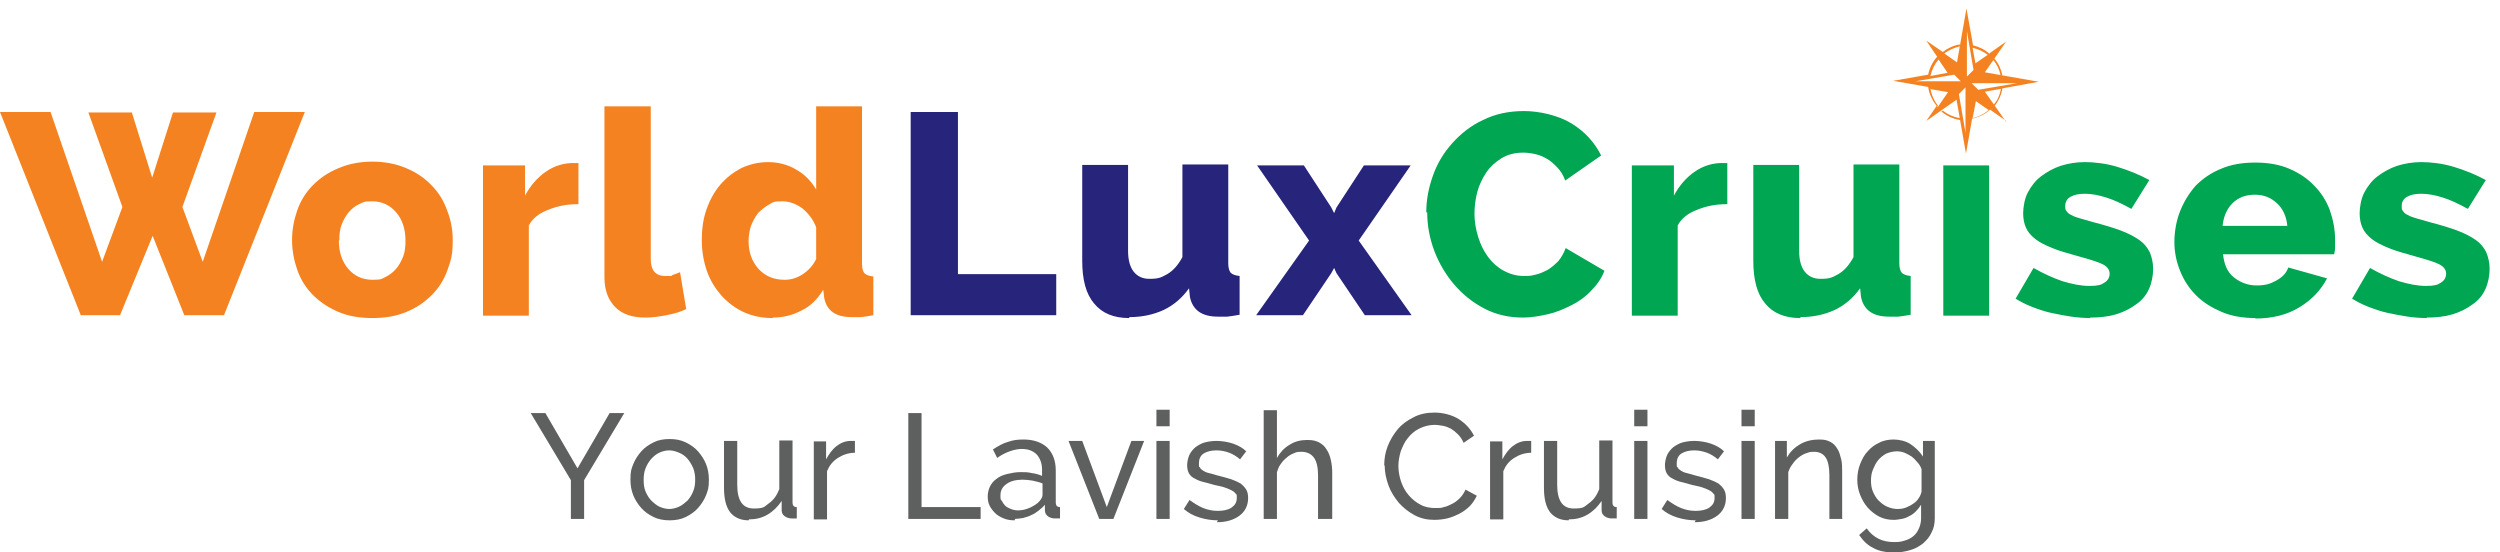
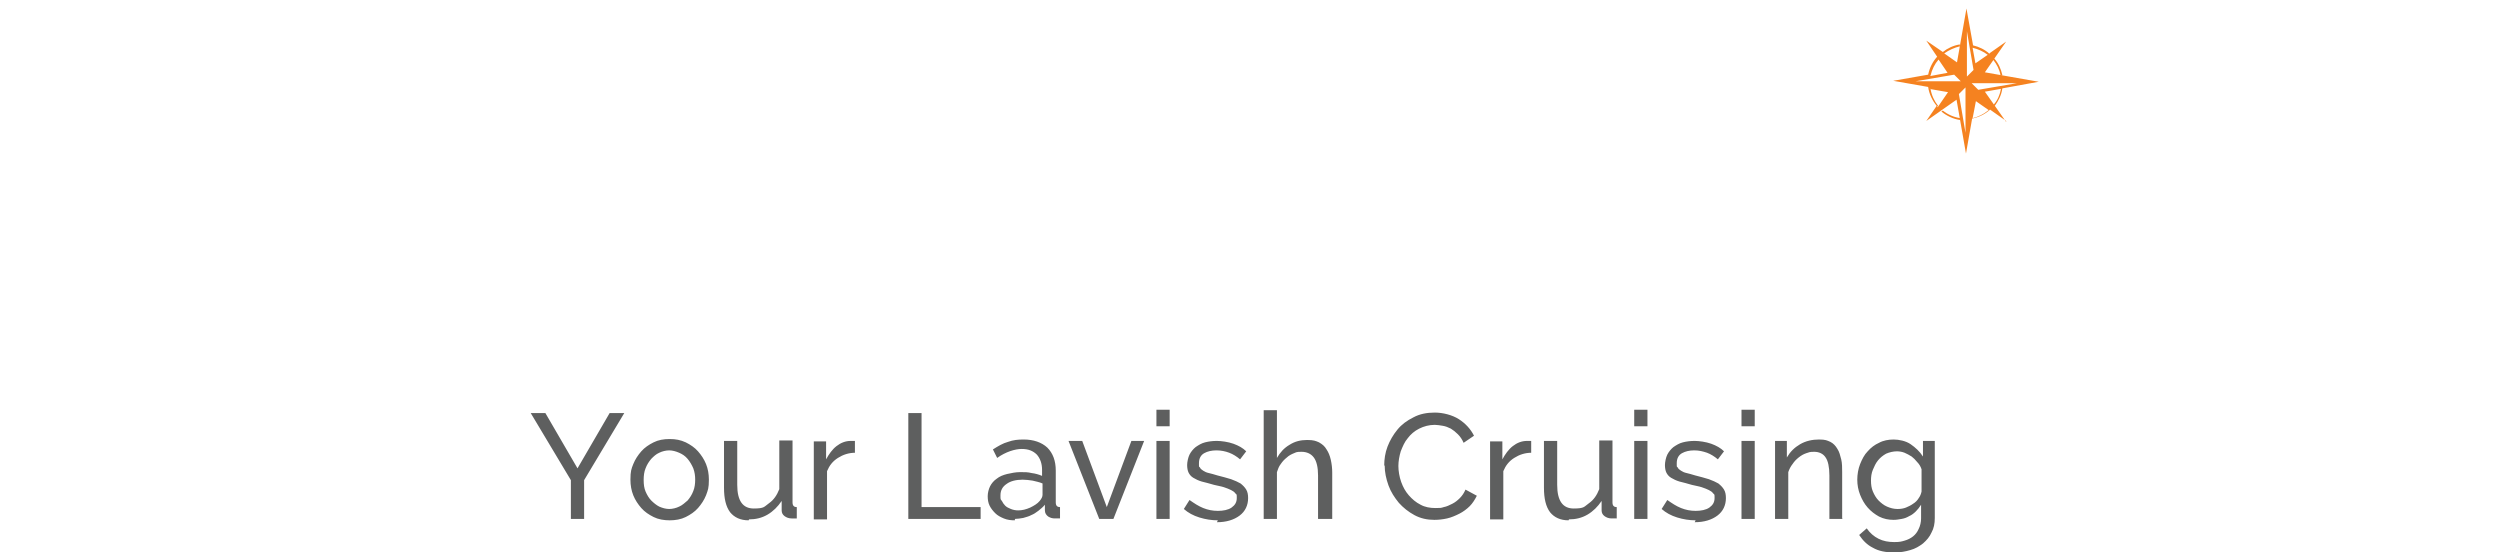
<svg xmlns="http://www.w3.org/2000/svg" viewBox="0 0 529 116.8">
  <defs>
    <style>.cls-1,.cls-2{fill:#f58220}.cls-2{fill-rule:evenodd}.cls-4{fill:#00a651}.cls-5{fill:#26247b}</style>
  </defs>
  <g id="Layer_1">
    <path d="m424.5 25.8-4.5-6.4 3.4-.6c-.2 1.2-.7 2.4-1.5 3.3l.2.3c.8-1.1 1.4-2.3 1.6-3.7l7.7-1.4-11.4-2 1.8-2.6c.7.9 1.3 2 1.5 3.2h.4c-.3-1.3-.8-2.5-1.7-3.5l2.5-3.6-3.7 2.6h.2c-1-.9-2.2-1.5-3.5-1.8l-1.4-7.8-2 11.4-2.7-1.9q1.5-1.05 3.3-1.5v-.4c-1.3.2-2.6.8-3.6 1.6l-3.5-2.4 2.3 3.4c-.9 1-1.6 2.3-1.9 3.8l-7.4 1.3 7.4 1.3c.2 1.5.9 2.9 1.8 4l-2.2 3.2 6.4-4.5 2 11.4 1.3-7.4c1.4-.3 2.7-.9 3.8-1.9l3.4 2.4Zm-16-9.8c.3-1.3.9-2.5 1.7-3.4l1.9 2.8-3.7.7Zm1.4 6.6.2-.2c-.8-1-1.4-2.3-1.6-3.6h-.3l4 .7-2.2 3.2Zm-4.6-5.4 8.2-1.4 1.4 1.4zm10.6 10.9-1.4-8.2 1.4-1.4zm4.7-16.5-2.6 1.8-.6-3.3c1.2.3 2.3.8 3.2 1.5m-4.4-5 1.4 8.2-1.4 1.4zm10.6 11-8.2 1.4-1.4-1.4zm-6 5.7c-1 .8-2.1 1.4-3.4 1.7 0 .1.7-3.6.7-3.6l3 2.1z" class="cls-2" />
    <path d="m411.1 23.4-.3.2c1.1.9 2.5 1.6 4 1.8V25c-1.4-.2-2.7-.8-3.7-1.6" class="cls-2" />
-     <path d="M18.7 23.8h9.2l4.3 13.8 4.4-13.8h9.2l-7.2 20 4.3 11.6 10.9-31.7h10.7l-17.1 43H39l-6.7-16.8-6.9 16.8h-8.3L0 23.7h10.7l10.9 31.7 4.3-11.6zM71.7 50.9c0 2.5.7 4.5 2 6s3 2.3 5.1 2.3 1.9-.2 2.8-.6c.8-.4 1.6-1 2.2-1.7s1.1-1.6 1.5-2.6.5-2.1.5-3.4c0-2.5-.7-4.5-2-6s-3-2.3-5-2.3-1.9.2-2.8.6-1.6 1-2.2 1.7-1.1 1.6-1.5 2.6-.5 2.1-.5 3.4m7 16.4c-2.7 0-5.1-.4-7.2-1.3q-3.15-1.35-5.4-3.6c-1.5-1.5-2.6-3.3-3.3-5.3s-1.1-4.1-1.1-6.3.4-4.3 1.1-6.3 1.8-3.8 3.3-5.3 3.2-2.7 5.4-3.6c2.1-.9 4.5-1.4 7.2-1.4s5.1.5 7.2 1.4 3.9 2.1 5.3 3.6c1.5 1.5 2.6 3.3 3.3 5.3q1.2 3 1.2 6.3c0 3.3-.4 4.3-1.1 6.3s-1.8 3.8-3.3 5.3-3.2 2.7-5.4 3.6c-2.1.9-4.5 1.3-7.2 1.3M122.3 43.2q-3.45 0-6.3 1.2c-1.9.7-3.3 1.8-4.1 3.3v19.1h-9.7V35h8.9v6.4c1.1-2.1 2.6-3.8 4.3-5s3.5-1.8 5.5-1.9h1.5v8.7ZM128 22.5h9.7v32.3c0 2.4 1 3.6 3.1 3.6s1 0 1.5-.2c.6-.2 1.1-.4 1.6-.6l1.3 7.8c-1.2.6-2.6 1-4.2 1.3s-3 .5-4.4.5c-2.8 0-4.9-.7-6.4-2.2s-2.3-3.6-2.3-6.3V22.5ZM166.1 59.2c1.3 0 2.6-.4 3.8-1.2s2.2-1.9 2.8-3.2v-6.7c-.6-1.6-1.6-2.9-2.9-4q-2.1-1.5-4.2-1.5c-2.1 0-2 .2-2.9.7s-1.6 1.1-2.3 1.8q-.9 1.2-1.5 2.7c-.3 1-.5 2.1-.5 3.2 0 2.4.7 4.3 2.1 5.9 1.4 1.5 3.2 2.3 5.5 2.3m-2.5 8.1q-3.3 0-6-1.2c-1.8-.8-3.4-2-4.8-3.5-1.3-1.5-2.4-3.2-3.1-5.2s-1.1-4.2-1.1-6.6.3-4.5 1-6.5 1.7-3.8 2.9-5.2c1.3-1.5 2.7-2.6 4.4-3.5 1.7-.8 3.6-1.3 5.7-1.3s4.2.5 6 1.6c1.8 1 3.2 2.5 4.2 4.2V22.5h9.7v33.3c0 1 .2 1.6.5 2 .4.4 1 .6 1.9.7v8.2c-1 .2-1.9.3-2.6.4h-2c-3.4 0-5.3-1.4-5.8-4.1l-.2-1.7c-1.2 2-2.7 3.5-4.6 4.4-1.9 1-3.9 1.5-6.1 1.5Z" class="cls-1" />
-     <path d="M192.7 66.7v-43h10V58h20.8v8.7zM238.9 67.3c-3.2 0-5.7-1-7.4-3.1-1.7-2-2.5-5-2.5-9V34.9h9.7v18.2c0 1.9.4 3.4 1.2 4.4q1.2 1.5 3.3 1.5c2.1 0 2.5-.3 3.8-1 1.2-.7 2.3-1.9 3.2-3.6V34.8h9.7v20.9c0 1 .2 1.6.5 2 .4.4 1 .6 1.9.7v8.2c-1 .2-1.9.3-2.6.4h-2c-3.4 0-5.3-1.4-5.9-4.1l-.2-1.9c-1.5 2.1-3.3 3.6-5.4 4.6q-3.3 1.5-7.2 1.5M275.9 35l5.8 8.9.6 1.2.5-1.2 5.8-8.9h9.9l-11 15.9 11.2 15.8h-9.9l-6-8.9-.5-1.1-.6 1.1-6 8.9h-9.9L277 50.9 266 35z" class="cls-5" />
-     <path d="M301.8 44.9c0-2.6.5-5.2 1.4-7.7.9-2.6 2.3-4.9 4.1-6.9s3.9-3.7 6.5-4.9c2.6-1.3 5.5-1.9 8.7-1.9s7.2.9 10 2.6 4.9 4 6.3 6.8l-7.6 5.3c-.4-1.1-1-2.1-1.7-2.8s-1.4-1.4-2.2-1.8c-.8-.5-1.6-.8-2.5-1s-1.7-.3-2.5-.3c-1.8 0-3.3.4-4.6 1.2s-2.4 1.8-3.2 3-1.5 2.6-1.9 4.1-.6 3.1-.6 4.7.3 3.3.8 4.9q.75 2.4 2.1 4.2c.9 1.2 2 2.2 3.3 2.9s2.7 1.1 4.3 1.1 1.6-.1 2.5-.3 1.7-.6 2.5-1c.8-.5 1.5-1.1 2.2-1.8.6-.7 1.2-1.7 1.6-2.8l8.2 4.8c-.6 1.6-1.6 3-2.8 4.2-1.2 1.3-2.6 2.3-4.2 3.1s-3.2 1.5-5 1.9-3.5.7-5.2.7c-3 0-5.7-.6-8.2-1.9s-4.6-3-6.4-5.1-3.2-4.5-4.2-7.1Q302 49.05 302 45M365.4 43.2q-3.45 0-6.3 1.2c-1.9.7-3.3 1.8-4.1 3.3v19.1h-9.7V35h8.9v6.4c1.1-2.1 2.6-3.8 4.3-5s3.5-1.8 5.5-1.9h1.5v8.7ZM380.9 67.3c-3.2 0-5.7-1-7.4-3.1-1.7-2-2.5-5-2.5-9V34.9h9.7v18.2c0 1.9.4 3.4 1.2 4.4q1.2 1.5 3.3 1.5c2.1 0 2.5-.3 3.8-1 1.2-.7 2.3-1.9 3.2-3.6V34.8h9.7v20.9c0 1 .2 1.6.5 2 .4.4 1 .6 1.9.7v8.2c-1 .2-1.9.3-2.6.4h-2c-3.4 0-5.3-1.4-5.9-4.1l-.2-1.9c-1.5 2.1-3.3 3.6-5.4 4.6q-3.3 1.5-7.2 1.5M411.2 35h9.7v31.8h-9.7zM442.4 67.3c-1.3 0-2.7-.1-4.1-.3s-2.9-.5-4.3-.8-2.8-.8-4.1-1.3-2.4-1.1-3.4-1.7l3.8-6.5c2.1 1.2 4.1 2.1 6.1 2.8 2 .6 3.9 1 5.7 1s2.5-.2 3.2-.7c.7-.4 1.1-1.1 1.1-1.9s-.5-1.5-1.5-2-2.7-1-5.2-1.7c-2.1-.6-4-1.1-5.4-1.7-1.5-.6-2.7-1.2-3.6-1.9s-1.6-1.5-2-2.4-.6-1.9-.6-3.1.3-3.1 1-4.4 1.6-2.5 2.8-3.4 2.6-1.7 4.1-2.2c1.6-.5 3.3-.8 5.2-.8s4.5.3 6.8 1 4.6 1.6 6.8 2.8l-3.8 6.1c-2-1.1-3.7-1.9-5.3-2.4s-3.1-.8-4.5-.8-2.2.2-3 .6-1.2 1.1-1.2 2 .1.8.3 1.1.5.6 1 .8c.5.3 1.1.5 1.8.7.8.2 1.7.5 2.8.8 2.3.6 4.3 1.2 5.9 1.8s2.9 1.3 3.9 2 1.7 1.6 2.2 2.6c.4 1 .7 2.1.7 3.5s-.3 3-.9 4.3-1.5 2.4-2.7 3.2q-1.8 1.35-4.2 2.1c-1.7.5-3.5.7-5.6.7M484 47.8c-.2-2-.9-3.6-2.2-4.8s-2.8-1.8-4.7-1.8-3.5.6-4.7 1.8q-1.8 1.8-2.1 4.8zm-6.7 19.5c-2.7 0-5.1-.4-7.2-1.3s-3.9-2-5.4-3.5-2.6-3.2-3.4-5.2-1.2-4-1.2-6.1.4-4.5 1.2-6.5q1.2-3 3.3-5.4c1.5-1.5 3.2-2.7 5.4-3.6 2.1-.9 4.5-1.3 7.2-1.3s5.1.4 7.2 1.3 3.9 2.1 5.3 3.6c1.5 1.5 2.6 3.3 3.3 5.2.7 2 1.1 4.1 1.1 6.2v1.7c0 .5-.1 1-.2 1.4h-23.5c.2 2.1.9 3.8 2.3 4.9s3 1.7 4.8 1.7 2.8-.3 4.1-1 2.2-1.6 2.6-2.8l8.2 2.3c-1.3 2.5-3.2 4.5-5.8 6.1s-5.8 2.4-9.4 2.4ZM513.6 67.3c-1.3 0-2.7-.1-4.1-.3s-2.9-.5-4.3-.8-2.8-.8-4.1-1.3-2.4-1.1-3.4-1.7l3.8-6.5c2.1 1.2 4.1 2.1 6.1 2.8 2 .6 3.9 1 5.7 1s2.5-.2 3.2-.7c.7-.4 1.1-1.1 1.1-1.9s-.5-1.5-1.5-2-2.7-1-5.2-1.7c-2.1-.6-4-1.1-5.4-1.7-1.5-.6-2.7-1.2-3.6-1.9s-1.6-1.5-2-2.4-.6-1.9-.6-3.1.3-3.1 1-4.4 1.6-2.5 2.8-3.4 2.6-1.7 4.1-2.2c1.6-.5 3.3-.8 5.2-.8s4.5.3 6.8 1 4.6 1.6 6.8 2.8l-3.8 6.1c-2-1.1-3.7-1.9-5.3-2.4s-3.1-.8-4.5-.8-2.2.2-3 .6-1.2 1.1-1.2 2 .1.8.3 1.1.5.6 1 .8c.5.3 1.1.5 1.8.7.8.2 1.7.5 2.8.8 2.3.6 4.3 1.2 5.9 1.8s2.9 1.3 3.9 2 1.7 1.6 2.2 2.6c.4 1 .7 2.1.7 3.5s-.3 3-.9 4.3-1.5 2.4-2.7 3.2q-1.8 1.35-4.2 2.1c-1.7.5-3.5.7-5.6.7" class="cls-4" />
    <path d="M401.6 107.7c.6 0 1.2-.1 1.7-.3s1.1-.5 1.5-.8q.75-.45 1.2-1.2c.3-.4.5-.9.6-1.4v-4.7q-.3-.9-.9-1.5-.6-.75-1.2-1.2c-.5-.3-1-.6-1.5-.8s-1.1-.3-1.6-.3c-.8 0-1.6.2-2.3.5-.7.4-1.2.8-1.7 1.4s-.8 1.3-1.1 2-.4 1.5-.4 2.3.1 1.6.4 2.3.7 1.4 1.2 1.9 1.1 1 1.8 1.3 1.4.5 2.2.5m-.8 2.3c-1.1 0-2.1-.2-3.1-.7-.9-.5-1.7-1.1-2.4-1.9s-1.2-1.7-1.6-2.7-.6-2.1-.6-3.2.2-2.3.6-3.3.9-2 1.6-2.7q1.05-1.2 2.4-1.8c.9-.5 2-.7 3.1-.7s2.6.3 3.6 1 1.9 1.5 2.6 2.6v-3.3h2.5v16.3c0 1.2-.2 2.2-.7 3.1-.4.9-1 1.6-1.8 2.3-.8.6-1.6 1.1-2.7 1.4-1 .3-2.1.5-3.3.5-1.9 0-3.4-.3-4.6-1-1.2-.6-2.1-1.5-2.9-2.7l1.6-1.4c.7 1 1.5 1.7 2.5 2.2s2.1.7 3.3.7 1.5-.1 2.2-.3q1.05-.3 1.8-.9c.5-.4.9-.9 1.2-1.6.3-.6.5-1.4.5-2.2v-2.9c-.3.5-.7 1-1.1 1.4s-.9.8-1.4 1c-.5.3-1 .5-1.6.6s-1.1.2-1.7.2m-10.8-.2h-2.8v-9.2c0-1.8-.3-3.1-.8-3.8-.5-.8-1.4-1.2-2.4-1.2s-1.1.1-1.7.3-1.1.5-1.6.9-.9.8-1.3 1.4c-.4.5-.7 1.1-.9 1.7v9.9h-2.8V93.3h2.5v3.5c.7-1.2 1.6-2.1 2.8-2.8s2.6-1 4-1 1.7.2 2.4.5q.9.45 1.5 1.5c.4.6.6 1.4.8 2.2s.2 1.8.2 2.7v9.8Zm-21.4-19.6v-3.5h2.8v3.5zm0 19.6V93.3h2.8v16.5zm-9.7.3q-1.95 0-3.9-.6t-3.3-1.8l1.2-1.9c1 .7 1.9 1.3 2.9 1.7s2 .6 3.1.6 2.2-.2 2.9-.7 1.1-1.1 1.1-2 0-.7-.3-1c-.2-.3-.5-.5-.9-.7q-.6-.3-1.5-.6c-.6-.2-1.3-.3-2.1-.5-1-.3-1.8-.5-2.6-.7-.7-.2-1.3-.5-1.8-.8s-.8-.7-1-1.1-.3-1-.3-1.6.2-1.6.5-2.2.8-1.2 1.3-1.6c.6-.4 1.2-.8 2-1s1.6-.3 2.5-.3 2.4.2 3.5.6 2 .9 2.7 1.6l-1.3 1.7c-.7-.6-1.5-1.1-2.3-1.4-.9-.3-1.7-.5-2.7-.5s-1.9.2-2.6.6-1.1 1.1-1.1 2.1 0 .7.2.9c.1.3.4.5.7.7s.7.4 1.2.5 1.1.3 1.8.5c1.1.3 2 .5 2.9.8.8.3 1.5.6 2 .9.5.4.9.8 1.2 1.3s.4 1.1.4 1.8c0 1.5-.6 2.8-1.8 3.7s-2.8 1.4-4.8 1.4Zm-13-19.9v-3.5h2.8v3.5zm0 19.6V93.3h2.8v16.5zm-13.9.3c-1.7 0-3-.6-3.9-1.7-.9-1.2-1.3-2.9-1.3-5.2v-9.9h2.8v9.3c0 3.4 1.2 5 3.5 5s2.2-.4 3.2-1.1 1.7-1.7 2.2-3V93.2h2.8v13.1c0 .7.3 1 .9 1v2.4H341c-.6 0-1.1-.2-1.5-.5q-.6-.45-.6-1.2v-2c-.8 1.2-1.8 2.2-3 2.9s-2.5 1-3.9 1Zm-7.8-14.3c-1.4 0-2.6.4-3.7 1.1s-1.8 1.6-2.3 2.8v10.2h-2.8V93.4h2.6v3.8c.6-1.1 1.3-2.1 2.2-2.8s1.9-1.1 3-1.1h.9v2.5Zm-31.2 2.7c0-1.3.2-2.7.7-4q.75-1.95 2.1-3.6c.9-1.1 2-1.9 3.4-2.6 1.3-.7 2.8-1 4.5-1s3.7.5 5.1 1.4 2.5 2.1 3.2 3.5l-2.2 1.5q-.45-1.05-1.2-1.8t-1.5-1.2c-.6-.3-1.1-.5-1.7-.6s-1.2-.2-1.7-.2c-1.2 0-2.3.3-3.3.8s-1.8 1.2-2.4 2c-.7.8-1.1 1.8-1.5 2.8-.3 1-.5 2.1-.5 3.1s.2 2.3.6 3.4.9 2 1.6 2.8 1.5 1.5 2.5 2c.9.5 2 .7 3.1.7s1.2 0 1.8-.2c.6-.1 1.2-.4 1.8-.7s1.1-.7 1.6-1.2q.75-.75 1.2-1.8l2.4 1.3c-.4.8-.9 1.6-1.5 2.2s-1.4 1.2-2.2 1.6-1.7.8-2.6 1q-1.35.3-2.7.3c-1.5 0-2.9-.3-4.2-1s-2.4-1.6-3.3-2.6c-.9-1.1-1.7-2.3-2.2-3.7s-.8-2.8-.8-4.2Zm-11.2 11.3h-2.8v-9.2c0-1.7-.3-3-.9-3.8s-1.5-1.2-2.6-1.2-1.1.1-1.6.3-1.1.5-1.5.9c-.5.4-.9.8-1.3 1.4-.4.5-.6 1.1-.8 1.7v9.9h-2.8v-23h2.8v10.1c.7-1.2 1.5-2.1 2.7-2.8 1.1-.7 2.3-1 3.7-1s1.8.2 2.5.5c.7.4 1.2.8 1.6 1.5.4.6.7 1.3.9 2.2q.3 1.35.3 2.7v9.8Zm-24 .3q-1.95 0-3.9-.6t-3.3-1.8l1.2-1.9c1 .7 1.9 1.3 2.9 1.7s2 .6 3.1.6 2.2-.2 2.9-.7 1.1-1.1 1.1-2 0-.7-.3-1c-.2-.3-.5-.5-.9-.7q-.6-.3-1.5-.6c-.6-.2-1.3-.3-2.1-.5-1-.3-1.8-.5-2.6-.7-.7-.2-1.3-.5-1.8-.8s-.8-.7-1-1.1-.3-1-.3-1.6.2-1.6.5-2.2.8-1.2 1.3-1.6c.6-.4 1.2-.8 2-1s1.6-.3 2.5-.3 2.4.2 3.5.6 2 .9 2.7 1.6l-1.3 1.7c-.7-.6-1.5-1.1-2.3-1.4s-1.7-.5-2.7-.5-1.9.2-2.6.6-1.1 1.1-1.1 2.1 0 .7.2.9c.1.3.4.5.7.7s.7.4 1.2.5 1.1.3 1.8.5c1.1.3 2 .5 2.9.8.8.3 1.5.6 2 .9.5.4.9.8 1.2 1.3s.4 1.1.4 1.8c0 1.5-.6 2.8-1.8 3.7s-2.8 1.4-4.8 1.4Zm-13-19.9v-3.5h2.8v3.5zm0 19.6V93.3h2.8v16.5zm-12.1 0-6.5-16.5h2.9l5.2 14 5.2-14h2.7l-6.5 16.5zm-17.2-1.8c.9 0 1.7-.2 2.6-.6.8-.4 1.5-.8 2-1.4.4-.5.6-.9.6-1.3v-2.4c-.7-.3-1.3-.4-2.1-.6-.7-.1-1.4-.2-2.1-.2-1.4 0-2.6.3-3.4.9-.9.6-1.3 1.4-1.3 2.4s0 .8.3 1.2c.2.4.4.7.7 1s.7.5 1.2.7 1 .3 1.6.3Zm-.7 2.1c-.8 0-1.6-.1-2.3-.4s-1.3-.6-1.8-1.1-.9-1-1.2-1.6-.4-1.3-.4-2 .2-1.5.5-2.1.8-1.2 1.4-1.6c.6-.5 1.4-.8 2.2-1 .9-.2 1.8-.4 2.8-.4s1.6 0 2.4.2c.8.1 1.5.3 2.2.6v-1.3c0-1.3-.4-2.4-1.1-3.2-.8-.8-1.8-1.2-3.2-1.2s-3.4.6-5.2 1.9l-.9-1.8c1.1-.7 2.1-1.3 3.2-1.6 1.1-.4 2.1-.5 3.3-.5 2.1 0 3.8.6 5 1.7 1.2 1.2 1.8 2.8 1.8 4.9v6.7c0 .7.3 1 .9 1v2.4h-1.1c-.5 0-.9-.1-1.4-.4-.4-.3-.7-.7-.7-1.3v-1.2c-.4.5-.9.9-1.4 1.3q-.75.6-1.5.9c-.5.3-1.1.4-1.7.6-.6.1-1.2.2-1.7.2Zm-22.5-.3V87.4h2.8v19.9h12.5v2.5zm-11.2-14c-1.4 0-2.6.4-3.7 1.1s-1.8 1.6-2.3 2.8v10.2h-2.8V93.4h2.6v3.8c.6-1.1 1.3-2.1 2.2-2.8s1.9-1.1 3-1.1h.9v2.5Zm-22.6 14.3c-1.7 0-3-.6-3.9-1.7-.9-1.2-1.3-2.9-1.3-5.2v-9.9h2.8v9.3c0 3.4 1.2 5 3.5 5s2.2-.4 3.2-1.1 1.7-1.7 2.2-3V93.2h2.8v13.1c0 .7.3 1 .9 1v2.4h-1.1c-.6 0-1.1-.2-1.5-.5q-.6-.45-.6-1.2v-2c-.8 1.2-1.8 2.2-3 2.9s-2.5 1-3.9 1Zm-22.2-8.5c0 .9.1 1.7.4 2.4s.7 1.4 1.2 1.9 1.1 1 1.7 1.3c.7.3 1.4.5 2.1.5s1.5-.2 2.1-.5c.7-.3 1.2-.8 1.8-1.3.5-.6.9-1.2 1.2-2 .3-.7.4-1.6.4-2.4s-.1-1.6-.4-2.4c-.3-.7-.7-1.4-1.2-2s-1.1-1-1.8-1.3-1.4-.5-2.1-.5-1.5.2-2.1.5c-.7.3-1.2.8-1.7 1.3-.5.6-.9 1.2-1.2 2-.3.7-.4 1.6-.4 2.4Zm5.5 8.5c-1.2 0-2.4-.2-3.4-.7s-1.9-1.1-2.6-1.9-1.3-1.7-1.7-2.7q-.6-1.5-.6-3.3c0-1.8.2-2.3.6-3.3s1-1.9 1.7-2.7 1.6-1.4 2.6-1.9 2.1-.7 3.4-.7 2.3.2 3.4.7c1 .5 1.9 1.1 2.6 1.9s1.3 1.7 1.7 2.7q.6 1.5.6 3.3c0 1.8-.2 2.2-.6 3.3-.4 1-1 1.9-1.7 2.7s-1.6 1.4-2.6 1.9-2.2.7-3.4.7m-26.3-22.7 6.8 11.7 6.8-11.7h3.1l-8.5 14.2v8.2h-2.8v-8.2l-8.5-14.2z" style="fill:#5e5f5f" />
  </g>
</svg>